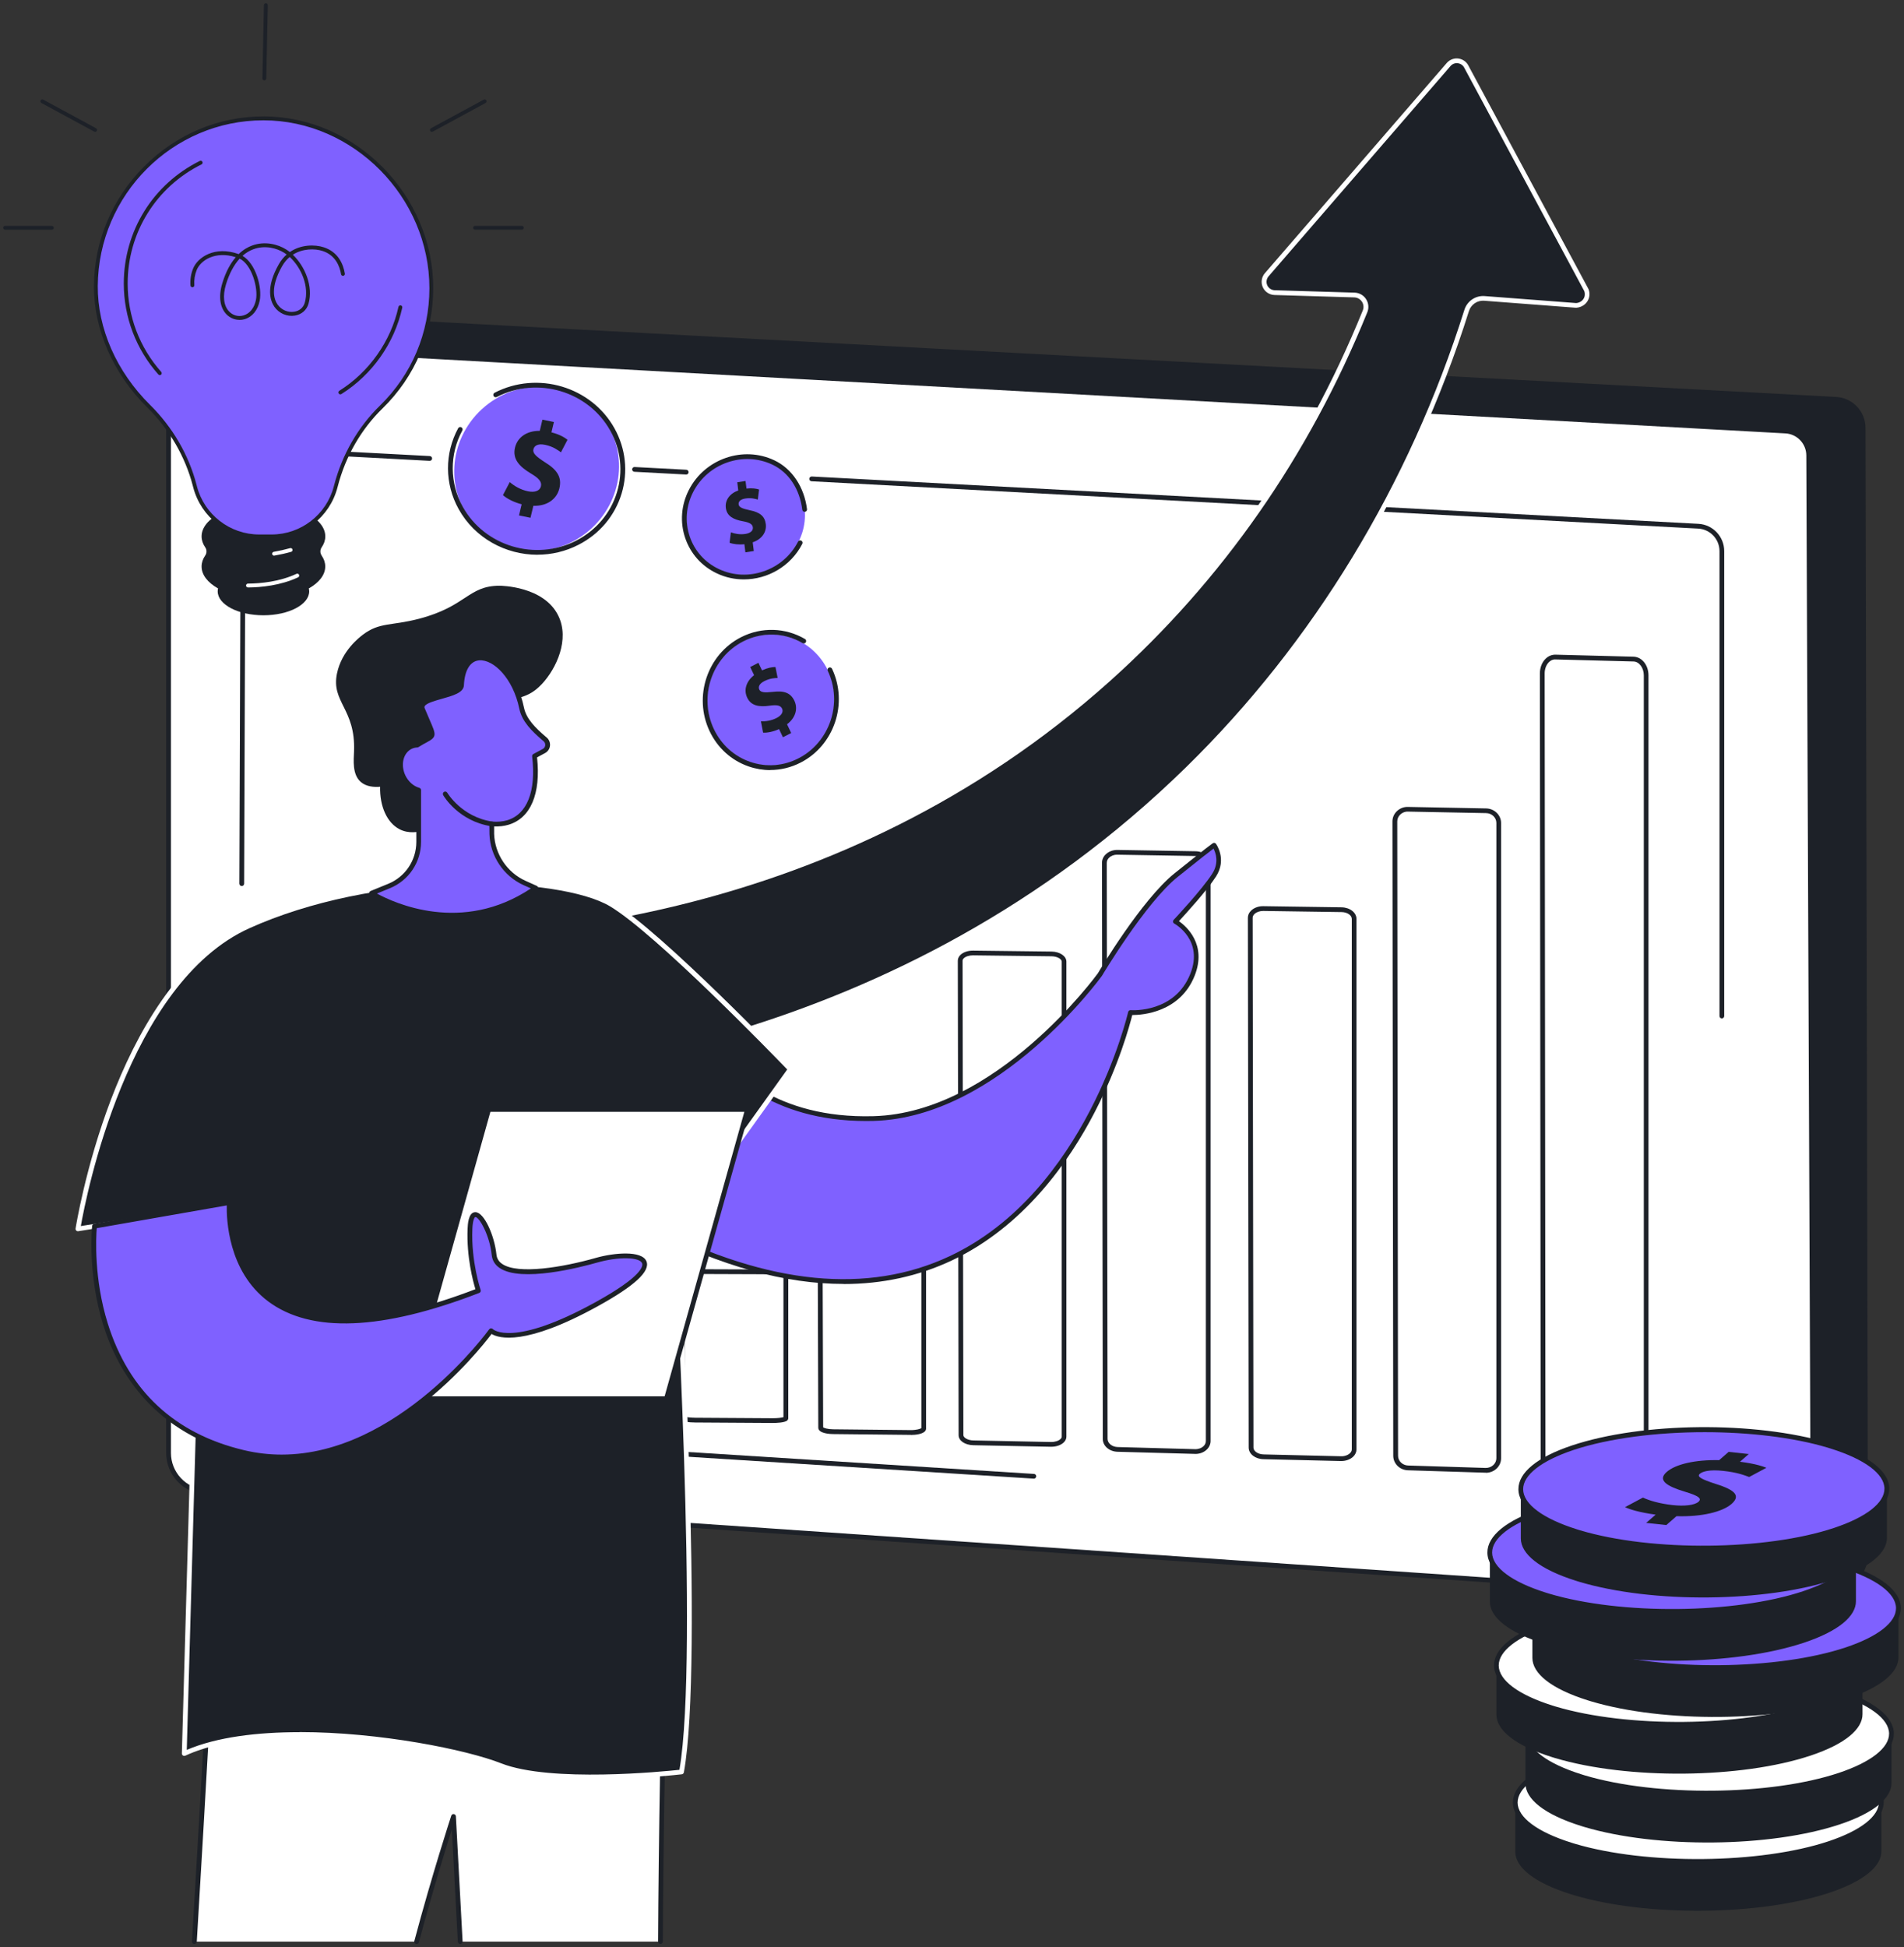
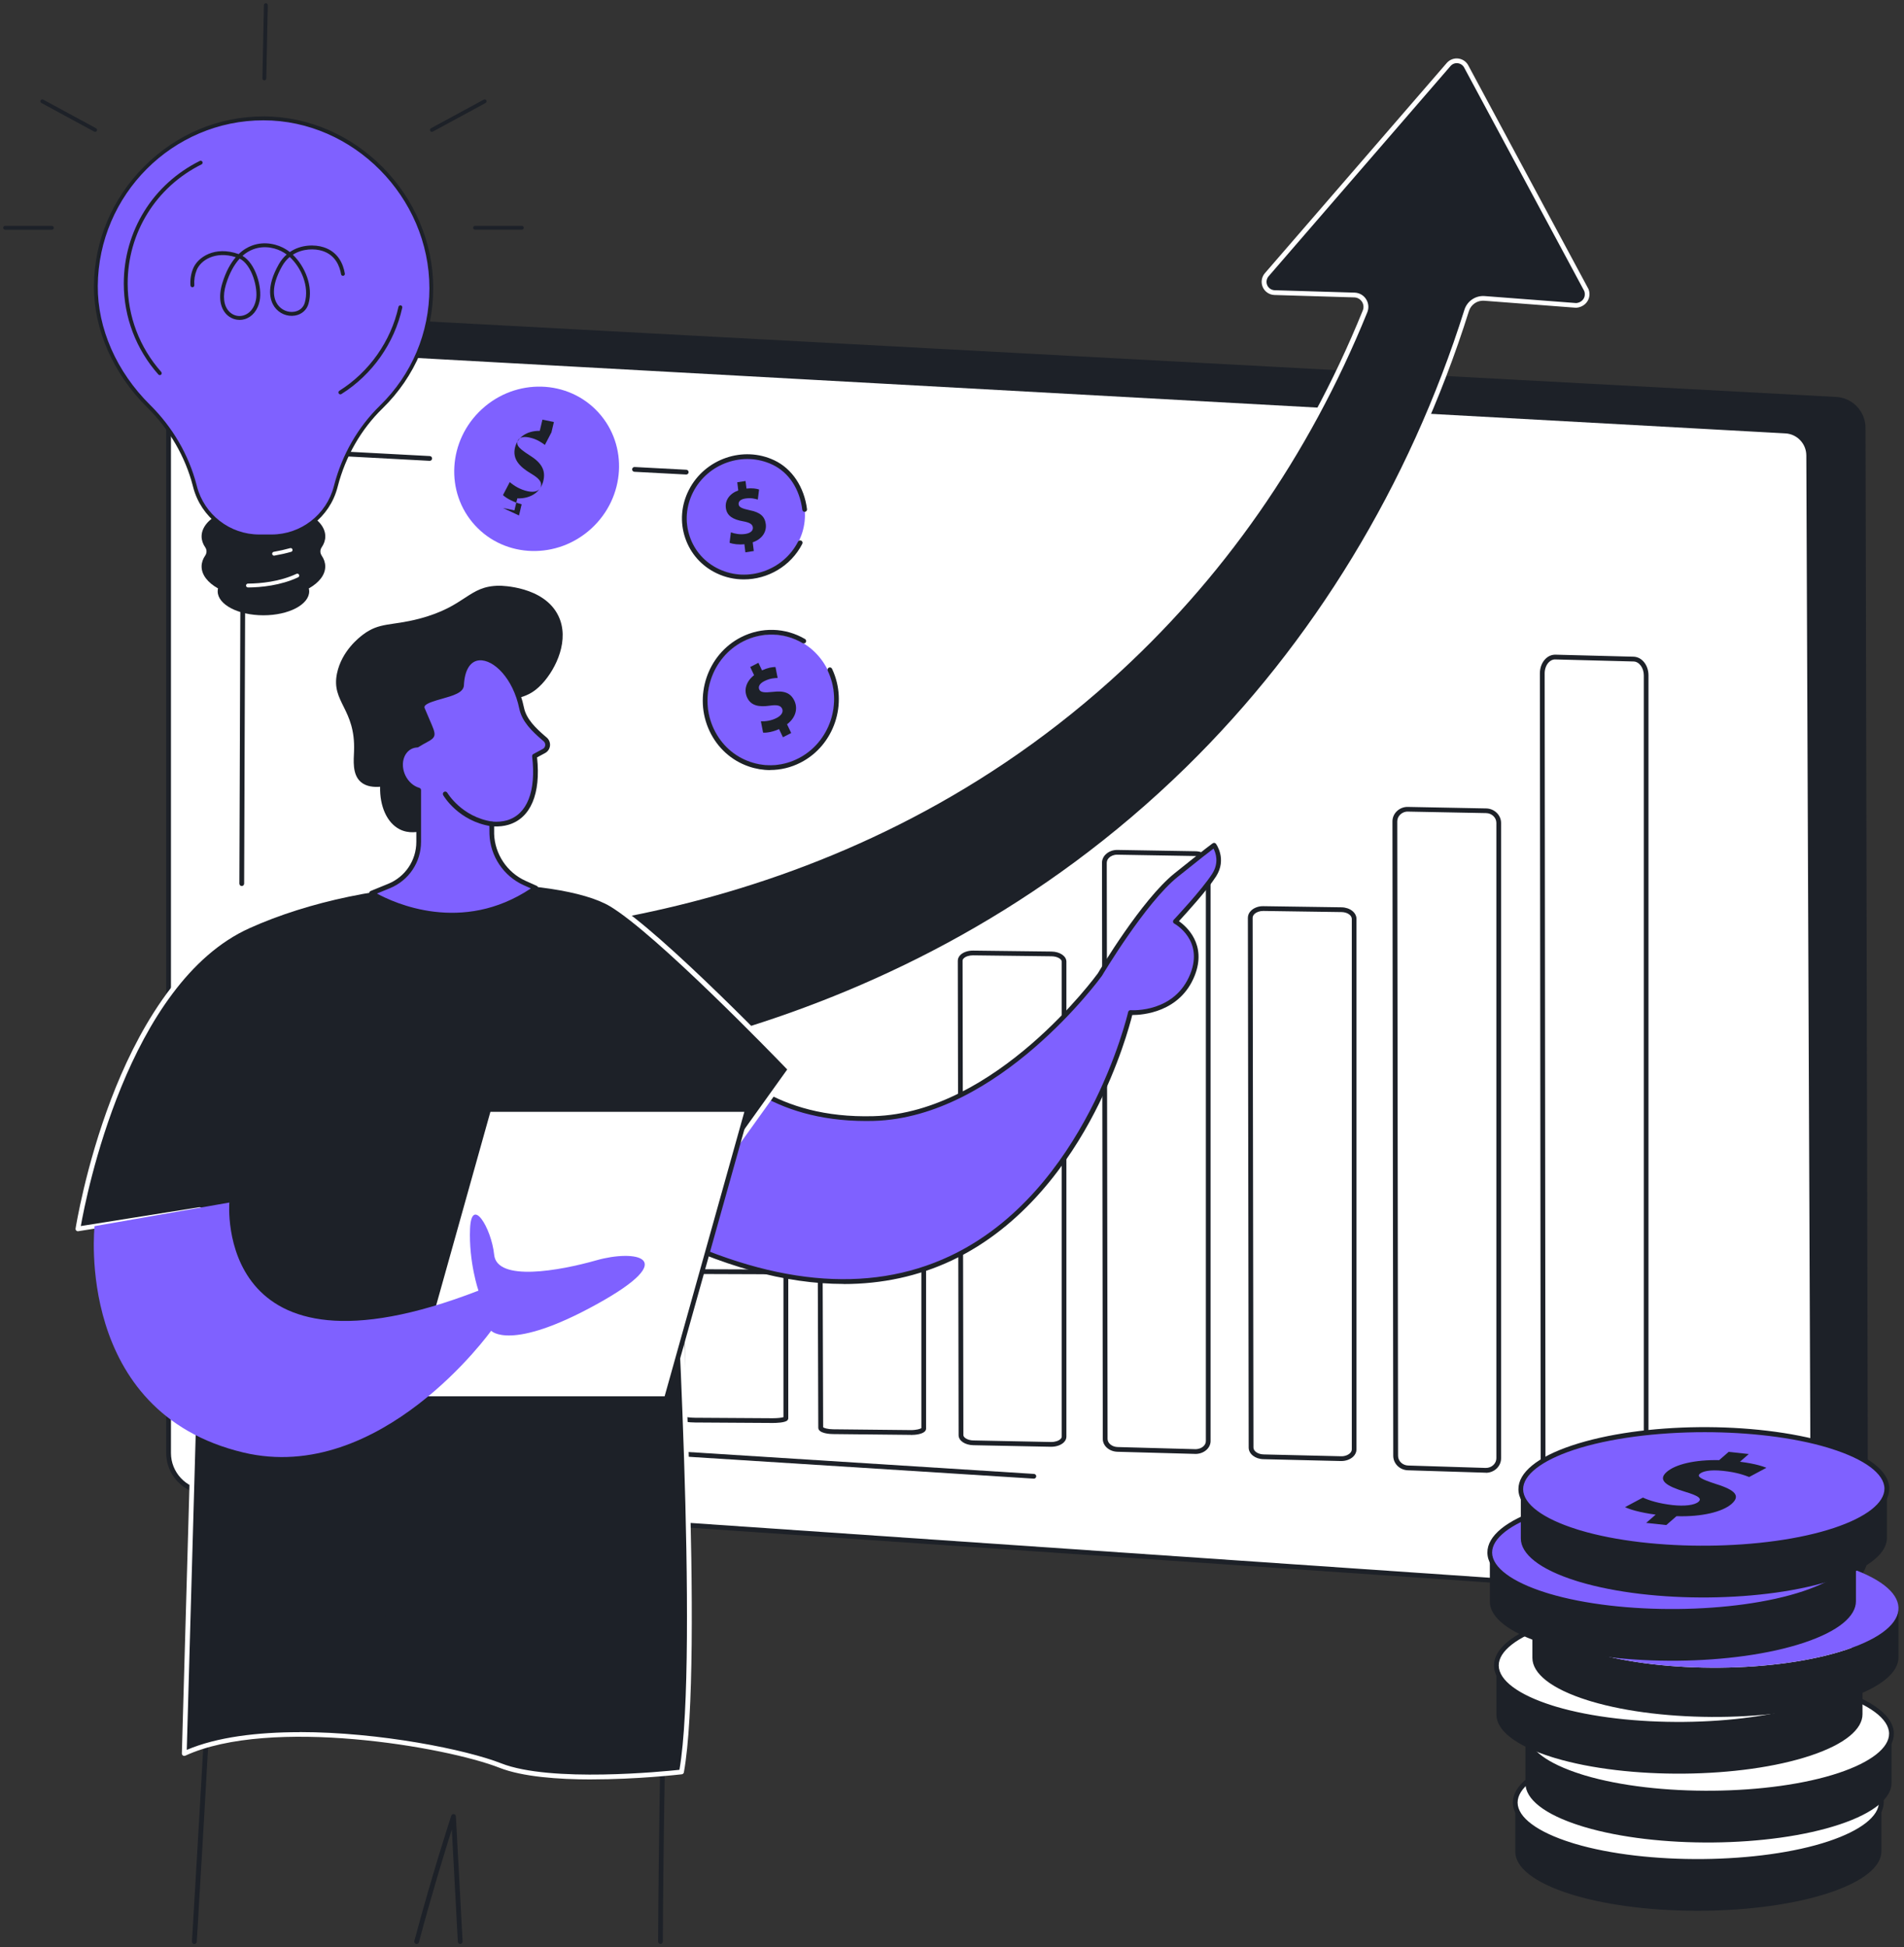
<svg xmlns="http://www.w3.org/2000/svg" id="Layer_1" viewBox="0 0 403.28 412.37">
  <rect x="0" y="0" width="403.28" height="412.37" fill="#333333" stroke="none" />
  <defs>
    <style>.cls-1{fill:#fff;}.cls-2{fill:#1d2128;}.cls-3{fill:#7f61ff;}</style>
  </defs>
  <g id="Building_investment">
    <path class="cls-2" d="m388.33,336.3l-347.09-23.61-1.07-236.8c-.03-5.71,4.74-10.27,10.42-9.97l338.33,18.14c3.48.19,6.21,3.07,6.21,6.57l.52,238.77c0,3.99-3.36,7.16-7.32,6.89Z" />
    <path class="cls-1" d="m384.05,330.41c.02,4.81-4.05,8.63-8.85,8.3l-331.77-22.74c-4.35-.3-7.72-3.91-7.72-8.27V81.16c0-4.75,3.99-8.53,8.74-8.27l333.74,18.39c2.75.15,4.9,2.42,4.91,5.17l.95,233.97Z" />
    <path class="cls-2" d="m375.78,339.24c-.21,0-.41,0-.62-.02l-331.77-22.74c-4.59-.31-8.19-4.17-8.19-8.77V81.16c0-2.44.98-4.71,2.75-6.38,1.77-1.68,4.09-2.53,6.53-2.39l333.74,18.39c3.01.17,5.37,2.65,5.38,5.67l.95,233.97c0,2.47-.98,4.76-2.78,6.45-1.65,1.55-3.76,2.38-5.99,2.38ZM43.98,73.38c-1.99,0-3.87.75-5.34,2.13-1.57,1.48-2.43,3.49-2.43,5.65v226.55c0,4.07,3.18,7.48,7.25,7.76l331.77,22.74c2.18.16,4.26-.59,5.85-2.09,1.59-1.5,2.47-3.52,2.46-5.71l-.95-233.97c-.01-2.48-1.96-4.53-4.43-4.66L44.42,73.39c-.15,0-.29-.01-.44-.01Z" />
    <path class="cls-2" d="m345.94,313.88s-.07,0-.11,0l-16.39-.69c-1.74-.07-3.11-1.8-3.11-3.94l-.17-166.65c0-1.22.44-2.35,1.21-3.1.59-.57,1.31-.87,2.08-.86l16.55.43c1.77.05,3.16,1.78,3.16,3.95v166.91c0,1.23-.45,2.36-1.24,3.12-.57.54-1.27.84-1.99.84Zm-16.56-174.24c-.47,0-.92.2-1.3.57-.57.56-.91,1.45-.91,2.38l.17,166.65c0,1.57.97,2.89,2.15,2.94l16.39.69c.64.02,1.08-.29,1.36-.55.58-.56.93-1.45.93-2.39v-166.91c0-1.59-.98-2.91-2.17-2.94l-16.55-.43s-.03,0-.04,0Z" />
    <path class="cls-2" d="m314.72,311.87s-.07,0-.11,0l-16.39-.51c-1.74-.05-3.11-1.4-3.12-3.06l-.17-134.35c0-.8.32-1.56.91-2.14.62-.61,1.48-.96,2.38-.93l16.56.32c1.74.03,3.16,1.41,3.16,3.07v134.55c0,.81-.33,1.57-.92,2.15-.61.59-1.44.92-2.3.92Zm-.07-1.01c.63.02,1.24-.21,1.67-.63.4-.39.62-.89.62-1.43v-134.55c0-1.11-.97-2.04-2.17-2.06l-16.55-.32c-.62-.03-1.23.22-1.66.65-.39.39-.61.89-.61,1.42l.17,134.35c0,1.11.94,2.02,2.14,2.06l16.39.51Z" />
    <path class="cls-2" d="m284.09,309.4s-.07,0-.1,0l-16.39-.39c-1.75-.04-3.12-1.12-3.12-2.46l-.17-112.19c0-.56.23-1.08.67-1.51.62-.61,1.6-.98,2.62-.95l16.55.24c1.77.03,3.16,1.11,3.16,2.46v112.34c0,.56-.24,1.09-.68,1.52-.61.59-1.55.94-2.54.94Zm-16.55-116.49c-.74,0-1.43.25-1.85.66-.17.17-.37.44-.37.79l.17,112.19c0,.77.96,1.42,2.14,1.45l16.39.39c.75.03,1.48-.23,1.92-.65.17-.17.38-.44.38-.8v-112.34c0-.78-.97-1.44-2.17-1.45l-16.55-.24s-.03,0-.05,0Z" />
    <path class="cls-2" d="m253.2,307.89s-.07,0-.11,0l-16.39-.45c-1.75-.05-3.12-1.24-3.12-2.72l-.17-122c0-.66.27-1.29.78-1.78.63-.62,1.54-.97,2.51-.95l16.55.28c1.77.03,3.16,1.23,3.16,2.73v122.17c0,.66-.28,1.3-.79,1.79-.61.6-1.5.94-2.43.94Zm-16.56-126.9c-.68,0-1.31.24-1.74.66-.22.21-.48.57-.48,1.07l.17,122c0,.92.96,1.69,2.14,1.72l16.39.45c.71.02,1.36-.22,1.81-.65.22-.21.48-.58.48-1.07v-122.17c0-.93-.97-1.7-2.17-1.72l-16.55-.28s-.03,0-.05,0Z" />
    <path class="cls-2" d="m222.65,306.38s-.07,0-.1,0l-16.39-.33c-1.78-.04-3.12-.95-3.12-2.13l-.17-100.47c0-.44.19-.86.54-1.21.6-.6,1.63-.95,2.74-.93l16.56.2c1.77.02,3.16.96,3.16,2.14v100.59c0,.44-.19.86-.55,1.21-.59.58-1.59.93-2.67.93Zm-16.56-104.07c-.82,0-1.57.24-1.97.64-.16.16-.24.33-.24.49l.17,100.47c0,.51.88,1.11,2.14,1.13l16.39.33c.83.02,1.64-.23,2.05-.64.17-.16.25-.33.25-.5v-100.59c0-.52-.89-1.12-2.17-1.13l-16.55-.2s-.03,0-.05,0Z" />
    <path class="cls-2" d="m192.93,303.86s-.06,0-.09,0l-16.39-.17c-.52,0-3.12-.09-3.13-1.34l-.17-51.85c0-.15.05-.39.27-.61.56-.56,1.92-.73,3.01-.74l16.55.11c1.46,0,3.17.37,3.17,1.35v51.92c0,.16-.05.39-.27.61-.55.54-1.87.74-2.95.74Zm-.08-1.01c1.28.01,2.1-.26,2.3-.42v-51.75c-.19-.15-.96-.41-2.16-.42l-16.55-.11h-.05c-1.23,0-2.02.26-2.21.42l.17,51.69c.19.15.95.41,2.13.42l16.39.17Z" />
    <path class="cls-2" d="m163.72,301.34h-.08l-16.39-.1c-3.12-.02-3.13-.73-3.13-.99l-.17-30.46c0-.16.07-.32.19-.45.52-.52,2.5-.55,3.09-.56l16.56.06c3.17.01,3.17.73,3.17,1v30.5c0,.16-.07.32-.19.45-.51.5-2.36.55-3.04.55Zm-18.6-1.33c.29.09,1,.22,2.13.23l16.39.1c1.18,0,1.98-.12,2.3-.23v-30.03c-.29-.09-1.01-.22-2.16-.23l-16.56-.06c-1.14,0-1.95.13-2.27.23l.17,29.99Zm-.17-30.23h0s0,0,0,0Z" />
    <path class="cls-1" d="m134.93,298.32l-16.39-.1c-1.46,0-2.63-.23-2.63-.5l-.17-30.46c0-.28,1.25-.5,2.78-.5l16.55.06c1.48,0,2.66.23,2.66.5v30.5c0,.28-1.27.51-2.81.5Z" />
    <path class="cls-2" d="m218.99,313.13s-.02,0-.03,0l-164.88-10.44c-1.33-.09-2.38-1.2-2.4-2.53l-.99-99.63c0-.28.22-.51.5-.51h0c.28,0,.5.22.5.5l.99,99.63c0,.81.65,1.48,1.45,1.54l164.88,10.44c.28.02.49.26.47.53-.02.27-.24.47-.5.47Z" />
-     <path class="cls-2" d="m364.7,215.67c-.28,0-.5-.23-.5-.5v-98.46c0-2.54-1.99-4.64-4.53-4.77l-187.78-10.02c-.28-.02-.49-.25-.48-.53.01-.28.26-.49.53-.48l187.78,10.02c3.07.16,5.48,2.7,5.48,5.78v98.46c0,.28-.23.5-.5.5Z" />
    <path class="cls-2" d="m145.35,100.49s-.02,0-.03,0l-10.95-.58c-.28-.02-.49-.25-.48-.53.01-.28.26-.5.53-.48l10.95.58c.28.02.49.25.48.53-.01.27-.24.48-.5.48Z" />
    <path class="cls-2" d="m51.2,187.63h0c-.28,0-.5-.23-.5-.51l.31-87.15s0-.03,0-.05c.33-3.06,2.99-5.32,6.07-5.16l8.4.46,25.56,1.36c.28.02.49.25.48.53-.01.28-.25.49-.53.48l-33.96-1.82c-2.53-.13-4.73,1.72-5.01,4.24l-.31,87.12c0,.28-.23.5-.5.5Z" />
    <path class="cls-2" d="m398.49,381.61v10.43c.01,3.16-3.65,6.33-11,8.78-14.71,4.9-38.71,5.11-54.08.53-.25-.08-.5-.15-.75-.23-7.79-2.45-11.7-5.7-11.71-8.97v-10.43c0,3.26,3.91,6.52,11.7,8.97.25.08.5.15.75.23,15.37,4.58,39.38,4.38,54.08-.53,7.35-2.45,11.01-5.62,11.01-8.78Z" />
    <path class="cls-1" d="m386.03,372.41c.25.08.5.15.75.23,15.34,4.82,15.65,12.77.7,17.75-14.71,4.9-38.71,5.11-54.08.53-.25-.08-.5-.15-.75-.23-15.33-4.82-15.65-12.77-.7-17.75,14.71-4.9,38.7-5.11,54.08-.53Z" />
    <path class="cls-2" d="m359.57,394.75c-9.4,0-18.81-1.11-26.31-3.35-.25-.08-.51-.15-.76-.23-7.75-2.43-12.03-5.78-12.06-9.42-.03-3.54,4-6.84,11.35-9.29,14.87-4.96,38.76-5.19,54.38-.53.26.08.51.15.76.23,7.75,2.43,12.03,5.78,12.06,9.42.03,3.54-4,6.84-11.35,9.29-7.73,2.58-17.9,3.88-28.07,3.88Zm.33-25.1c-10.13,0-20.27,1.27-27.79,3.77-6.8,2.27-10.69,5.3-10.67,8.33.03,3.12,4.17,6.2,11.35,8.46.25.08.49.15.74.23,15.2,4.53,39.32,4.3,53.78-.52,6.8-2.27,10.69-5.3,10.66-8.33-.03-3.12-4.17-6.2-11.36-8.46-.25-.08-.49-.15-.74-.23-7.29-2.17-16.64-3.25-25.99-3.25Z" />
    <path class="cls-2" d="m400.64,367.15v10.43c.01,3.16-3.65,6.33-11,8.78-14.71,4.9-38.71,5.11-54.08.53-.25-.08-.5-.15-.75-.23-7.79-2.45-11.7-5.7-11.71-8.97v-10.43c0,3.26,3.91,6.52,11.7,8.97.25.08.5.15.75.23,15.37,4.58,39.38,4.38,54.08-.53,7.35-2.45,11.01-5.62,11.01-8.78Z" />
    <path class="cls-1" d="m388.18,357.95c.25.08.5.15.75.23,15.33,4.82,15.65,12.77.7,17.75-14.71,4.9-38.71,5.11-54.08.53-.25-.08-.5-.15-.75-.23-15.33-4.82-15.65-12.77-.7-17.75,14.71-4.9,38.7-5.11,54.08-.53Z" />
    <path class="cls-2" d="m361.71,380.28c-9.4,0-18.81-1.11-26.31-3.35-.25-.08-.51-.15-.76-.23-7.74-2.43-12.03-5.78-12.06-9.42-.03-3.54,4-6.84,11.35-9.29,14.87-4.96,38.76-5.19,54.38-.53.26.08.51.15.76.23,7.75,2.43,12.03,5.78,12.06,9.42.03,3.54-4,6.84-11.35,9.29-7.73,2.58-17.9,3.88-28.07,3.88Zm.33-25.1c-10.13,0-20.27,1.27-27.79,3.77-6.8,2.27-10.69,5.3-10.67,8.33.03,3.12,4.17,6.2,11.35,8.46.25.08.49.15.74.23,15.2,4.53,39.32,4.3,53.78-.52,6.8-2.27,10.69-5.3,10.67-8.33-.03-3.12-4.17-6.2-11.36-8.46-.25-.08-.49-.15-.74-.23-7.29-2.17-16.64-3.25-25.99-3.25Z" />
    <path class="cls-2" d="m394.49,352.57v10.43c.01,3.16-3.65,6.33-11,8.78-14.71,4.9-38.71,5.11-54.08.53-.25-.08-.5-.15-.75-.23-7.79-2.45-11.7-5.7-11.71-8.97v-10.43c0,3.26,3.91,6.52,11.7,8.97.25.08.5.15.75.23,15.37,4.58,39.38,4.38,54.08-.53,7.35-2.45,11.01-5.62,11.01-8.78Z" />
    <path class="cls-1" d="m382.03,343.37c.25.08.5.15.75.23,15.34,4.82,15.65,12.77.7,17.75-14.71,4.9-38.71,5.11-54.08.53-.25-.08-.5-.15-.75-.23-15.33-4.82-15.65-12.77-.7-17.75,14.71-4.9,38.7-5.11,54.08-.53Z" />
    <path class="cls-2" d="m355.57,365.71c-9.4,0-18.81-1.11-26.31-3.35-.26-.08-.51-.15-.76-.23-7.74-2.43-12.03-5.78-12.06-9.42-.03-3.54,4-6.84,11.35-9.29,14.87-4.96,38.76-5.19,54.38-.53.26.08.51.15.76.23,7.75,2.43,12.03,5.78,12.06,9.42.03,3.54-4,6.84-11.35,9.29-7.73,2.58-17.9,3.88-28.07,3.88Zm.33-25.1c-10.13,0-20.27,1.27-27.79,3.77-6.8,2.27-10.69,5.3-10.67,8.33.03,3.12,4.17,6.2,11.35,8.46.25.08.49.15.74.23,15.2,4.53,39.32,4.3,53.78-.52,6.8-2.27,10.69-5.3,10.66-8.33-.03-3.12-4.17-6.2-11.36-8.46-.25-.08-.49-.15-.74-.23-7.29-2.17-16.64-3.25-25.99-3.25Z" />
    <path class="cls-2" d="m402.11,340.56v10.43c.01,3.16-3.65,6.33-11,8.78-14.71,4.9-38.71,5.11-54.08.53-.25-.08-.5-.15-.75-.23-7.79-2.45-11.7-5.7-11.71-8.97v-10.43c0,3.26,3.91,6.52,11.7,8.97.25.08.5.15.75.23,15.37,4.58,39.38,4.38,54.08-.53,7.35-2.45,11.01-5.62,11.01-8.78Z" />
    <path class="cls-3" d="m389.65,331.36c.25.08.5.15.75.23,15.34,4.82,15.65,12.77.7,17.75-14.71,4.9-38.71,5.11-54.08.53-.25-.08-.5-.15-.75-.23-15.33-4.82-15.65-12.77-.7-17.75,14.71-4.9,38.7-5.11,54.08-.53Z" />
-     <path class="cls-2" d="m363.19,353.7c-9.4,0-18.81-1.11-26.31-3.35-.26-.08-.51-.15-.76-.23-7.74-2.43-12.03-5.78-12.06-9.42-.03-3.54,4-6.84,11.35-9.29,14.87-4.96,38.76-5.19,54.38-.53.26.08.51.15.76.23,7.75,2.43,12.03,5.78,12.06,9.42.03,3.54-4,6.84-11.35,9.29-7.73,2.58-17.9,3.88-28.07,3.88Zm.33-25.1c-10.13,0-20.27,1.27-27.79,3.77-6.8,2.27-10.69,5.3-10.67,8.33.03,3.12,4.17,6.2,11.35,8.46.25.08.49.15.74.23,15.2,4.53,39.32,4.3,53.78-.52,6.8-2.27,10.69-5.3,10.66-8.33-.03-3.12-4.17-6.2-11.36-8.46-.25-.08-.49-.15-.74-.23-7.29-2.17-16.64-3.25-25.99-3.25Z" />
    <path class="cls-2" d="m393.1,328.66v10.43c.01,3.16-3.65,6.33-11,8.78-14.71,4.9-38.71,5.11-54.08.53-.25-.08-.5-.15-.75-.23-7.79-2.45-11.7-5.7-11.71-8.97v-10.43c0,3.26,3.91,6.52,11.7,8.97.25.08.5.15.75.23,15.37,4.58,39.38,4.38,54.08-.53,7.35-2.45,11.01-5.62,11.01-8.78Z" />
    <path class="cls-3" d="m380.64,319.46c.25.08.5.15.75.23,15.34,4.82,15.65,12.77.7,17.75-14.71,4.9-38.71,5.11-54.08.53-.25-.08-.5-.15-.75-.23-15.33-4.82-15.65-12.77-.7-17.75,14.71-4.9,38.7-5.11,54.08-.53Z" />
    <path class="cls-2" d="m354.17,341.8c-9.4,0-18.81-1.11-26.31-3.35-.25-.08-.51-.15-.76-.23-7.75-2.43-12.03-5.78-12.06-9.42-.03-3.54,4-6.84,11.35-9.29,14.87-4.96,38.76-5.19,54.38-.53.26.08.51.15.76.23,7.75,2.43,12.03,5.78,12.06,9.42.03,3.54-4,6.84-11.35,9.29-7.73,2.58-17.9,3.88-28.07,3.88Zm.33-25.1c-10.13,0-20.27,1.27-27.79,3.77-6.8,2.27-10.69,5.3-10.67,8.33.03,3.12,4.17,6.2,11.35,8.46.25.08.49.15.74.23,15.2,4.53,39.32,4.3,53.78-.52,6.8-2.27,10.69-5.3,10.66-8.33-.03-3.12-4.17-6.2-11.36-8.46-.25-.08-.49-.15-.74-.23-7.29-2.17-16.64-3.25-25.99-3.25Z" />
    <path class="cls-2" d="m399.66,315.26v10.43c.01,3.16-3.65,6.33-11,8.78-14.71,4.9-38.71,5.11-54.08.53-.25-.08-.5-.15-.75-.23-7.79-2.45-11.7-5.7-11.71-8.97v-10.43c0,3.26,3.91,6.52,11.7,8.97.25.08.5.15.75.23,15.37,4.58,39.38,4.38,54.08-.53,7.35-2.45,11.01-5.62,11.01-8.78Z" />
    <path class="cls-3" d="m387.2,306.06c.25.08.5.15.75.23,15.33,4.82,15.65,12.77.7,17.75-14.71,4.9-38.71,5.11-54.08.53-.25-.08-.5-.15-.75-.23-15.33-4.82-15.65-12.77-.7-17.75,14.71-4.9,38.7-5.11,54.08-.53Z" />
    <path class="cls-2" d="m360.74,328.39c-9.4,0-18.81-1.11-26.31-3.35-.26-.08-.51-.15-.76-.23-7.74-2.43-12.03-5.78-12.06-9.42-.03-3.54,4-6.84,11.35-9.29,14.87-4.96,38.76-5.19,54.38-.53.26.08.51.15.76.23,7.75,2.43,12.03,5.78,12.06,9.42.03,3.54-4,6.84-11.35,9.29-7.73,2.58-17.9,3.88-28.07,3.88Zm.33-25.1c-10.13,0-20.27,1.27-27.79,3.77-6.8,2.27-10.69,5.3-10.67,8.33.03,3.12,4.17,6.2,11.35,8.46.25.08.49.15.74.23,15.2,4.53,39.32,4.3,53.78-.52,6.8-2.27,10.69-5.3,10.66-8.33-.03-3.12-4.17-6.2-11.36-8.46-.25-.08-.49-.15-.74-.23-7.29-2.17-16.64-3.25-25.99-3.25Z" />
    <path class="cls-2" d="m370.4,307.92l-1.86,1.63c1.68.22,2.95.47,3.93.73.68.18,1.23.37,1.67.55l-3.65,1.95c-.47-.17-1.1-.42-2.05-.68-.87-.23-1.99-.46-3.49-.62-2.83-.3-4.33.11-4.92.63-.7.61.38,1.16,3.4,2.15,4.29,1.33,5.21,2.57,3.31,4.24-1.88,1.64-6.23,2.75-11.65,2.58l-2.16,1.88-4.26-.46,2.01-1.75c-1.61-.21-3.08-.5-4.28-.82-.93-.25-1.69-.51-2.2-.77l3.78-2.02c.67.31,1.54.63,2.59.91,1.05.28,2.29.52,3.7.68,2.48.27,4.64.04,5.48-.7.8-.7-.08-1.29-2.77-2.1-3.89-1.17-6.01-2.43-3.96-4.22,1.86-1.63,6.01-2.61,11.11-2.5l2.01-1.75,4.26.46Z" />
    <path class="cls-2" d="m336.02,61.45l-25.39-47.23c-.68-1.47-2.63-1.79-3.74-.61l-38.53,44.51c-.61.65-.79,1.6-.46,2.43.34.83,1.13,1.39,2.02,1.42,5.65.17,11.3.34,16.95.51.82.02,1.58.45,2.03,1.14.45.69.53,1.55.22,2.31-8.15,20.07-23.99,50.66-54.31,77.86-61.96,55.6-137.38,54.86-156.09,54.14,1.56,10.64,3.13,21.28,4.69,31.92,19.88-.11,102.52-2.8,168.14-67.01,35.83-35.07,51.85-74.06,59.09-97.08.51-1.63,2.08-2.69,3.78-2.56,6.47.49,12.94.99,19.41,1.48.94-.06,1.76-.6,2.13-1.41.38-.85.11-1.65.04-1.83Z" />
    <path class="cls-1" d="m83.42,230.36c-.25,0-.46-.18-.5-.43l-4.69-31.92c-.02-.15.02-.3.12-.41.1-.11.24-.18.39-.17,27.54,1.06,97.86-2.08,155.73-54.01,23.63-21.21,41.86-47.34,54.18-77.68.25-.61.18-1.3-.18-1.85-.36-.55-.96-.89-1.62-.91l-16.95-.51c-1.09-.05-2.06-.73-2.47-1.74-.41-1.01-.19-2.17.56-2.97l38.51-44.5c.65-.69,1.58-1,2.49-.85.91.15,1.69.74,2.08,1.58l25.37,47.2s.02.04.03.06c.13.35.38,1.25-.06,2.21-.44.98-1.42,1.63-2.55,1.71-.02,0-.05,0-.07,0l-19.41-1.48c-1.49-.12-2.82.8-3.26,2.21-11.7,37.18-32.18,70.82-59.22,97.29-61.44,60.13-138.29,67-168.48,67.16h0Zm-4.1-31.9l4.54,30.89c30.37-.22,106.47-7.28,167.35-66.87,26.92-26.35,47.31-59.84,58.96-96.87.59-1.86,2.36-3.06,4.3-2.91l19.38,1.48c.75-.06,1.39-.49,1.67-1.12.27-.59.13-1.17.04-1.42l-25.37-47.2c-.27-.57-.75-.94-1.34-1.04-.59-.1-1.17.1-1.58.54l-38.51,44.5c-.49.52-.63,1.27-.37,1.91.26.65.88,1.08,1.58,1.11l16.94.51c.99.03,1.9.54,2.43,1.37.54.83.64,1.87.27,2.78-12.37,30.48-30.69,56.74-54.44,78.05-57.73,51.8-127.76,55.28-155.84,54.29Z" />
-     <path class="cls-1" d="m140.72,354.2s-.22,8.72-.43,21.44c-.17,10.11-.35,22.75-.41,35.54h-42.39c-.85-15.88-1.42-26.5-1.42-26.5,0,0-4.08,12.42-7.82,26.5h-47.09c.98-16.29,1.86-31.63,2.42-41.53.39-6.96.63-11.23.63-11.23l96.52-4.23Z" />
    <path class="cls-2" d="m88.25,411.68s-.09,0-.13-.02c-.27-.07-.43-.35-.36-.62,3.7-13.93,7.78-26.41,7.82-26.53.08-.23.3-.38.54-.34.24.03.42.23.44.47l1.42,26.5c.01.28-.2.51-.48.53-.28.02-.51-.2-.53-.48l-1.27-23.77c-1.39,4.38-4.28,13.74-6.97,23.88-.06.23-.26.37-.49.37Z" />
    <path class="cls-2" d="m41.16,411.68s-.02,0-.03,0c-.28-.02-.49-.26-.47-.53,1.07-17.79,1.97-33.65,2.42-41.53.39-6.96.63-11.22.63-11.22.01-.26.22-.46.48-.48l96.52-4.23c.14,0,.28.05.37.14.1.1.15.23.15.37,0,.09-.22,8.86-.43,21.43-.22,12.96-.36,24.91-.41,35.54,0,.28-.23.5-.5.5h0c-.28,0-.5-.23-.5-.51.05-10.63.19-22.59.41-35.55.18-10.81.37-18.81.42-20.9l-95.52,4.19c-.07,1.27-.29,5.14-.6,10.77-.44,7.87-1.35,23.74-2.42,41.53-.02.27-.24.47-.5.47Z" />
    <path class="cls-3" d="m148.25,220.33c1.73-.14,10.22,17.26,36.81,16.53,26.58-.73,47.91-30.47,47.91-30.47,0,0,9.18-15.48,16.15-21.08,6.97-5.6,8.06-6.33,8.06-6.33,0,0,2.18,2.91,0,6.33-2.18,3.42-8.21,9.83-8.21,9.83,0,0,6.64,3.65,3.65,11.24-3.45,8.74-13.16,8.04-13.16,8.04,0,0-19.71,87.25-101.16,45.79l9.96-39.88Z" />
    <path class="cls-2" d="m178.67,271.9c-12.34,0-25.92-3.75-40.62-11.23-.21-.11-.32-.34-.26-.57l9.96-39.88c.05-.21.23-.36.45-.38.6-.05,1.19.6,2.46,2.02,4.05,4.51,13.52,15.09,34.37,14.51,26.03-.71,47.3-29.97,47.51-30.26.35-.6,9.28-15.59,16.24-21.17,6.9-5.55,8.05-6.33,8.09-6.36.22-.15.52-.1.68.11.02.03,2.37,3.23.02,6.91-1.88,2.94-6.46,7.95-7.86,9.47,1.58,1.12,5.94,4.93,3.34,11.52-3.1,7.85-11.15,8.36-13.19,8.36-.01,0-.03,0-.04,0-.48,1.94-2.81,10.64-7.95,20.56-5.36,10.37-14.98,24.23-30.32,31.44-7.05,3.31-14.7,4.97-22.89,4.97Zm-39.8-11.95c24.03,12.15,44.97,14.19,62.27,6.07,28.9-13.57,37.73-51.33,37.81-51.71.05-.24.28-.41.53-.39.38.03,9.39.56,12.65-7.72,2.8-7.1-3.17-10.48-3.42-10.62-.14-.08-.23-.21-.25-.36-.02-.15.02-.31.13-.42.06-.06,6.02-6.41,8.16-9.76,1.51-2.36.74-4.46.28-5.33-.76.57-2.75,2.1-7.6,6-6.81,5.47-15.94,20.79-16.03,20.94-.24.34-21.8,29.99-48.33,30.72-.56.02-1.11.02-1.65.02-20.17,0-29.47-10.37-33.5-14.87-.49-.55-.99-1.11-1.34-1.43l-9.71,38.86Z" />
    <path class="cls-2" d="m16.51,260.22s7.98-51.49,36.16-64.15c28.18-12.67,66.31-10.91,76.82-4.58,10.51,6.33,37.92,34.93,37.92,34.93l-24.21,33.81s5.53,91,1.16,115.02c0,0-26.94,3.14-38.36-1.36-11.42-4.5-48.99-10.8-66.95-2.55l3.26-115.21-25.79,4.1Z" />
    <path class="cls-1" d="m125.32,376.83c-7.13,0-14.66-.56-19.53-2.47-11.27-4.44-48.55-10.83-66.55-2.56-.16.07-.34.06-.49-.04-.15-.1-.23-.26-.23-.43l3.25-114.6-25.19,4c-.16.03-.32-.03-.43-.14-.11-.11-.17-.27-.14-.43.02-.13,2.07-13.09,7.54-27.43,5.07-13.28,14.2-30.49,28.91-37.11,12.67-5.69,28.73-9.05,45.23-9.46,13.95-.34,26.54,1.58,32.06,4.9,10.45,6.29,36.9,33.84,38.02,35.01.17.17.19.44.05.64l-24.11,33.66c.27,4.55,5.38,91.66,1.14,114.96-.04.22-.22.38-.44.41-.63.07-9.49,1.08-19.08,1.08Zm-61.88-10.03c16.99,0,35.36,3.72,42.72,6.62,10.46,4.12,34.47,1.72,37.75,1.37,4.19-24.24-1.18-113.63-1.23-114.53,0-.12.03-.23.09-.32l23.97-33.46c-2.97-3.08-27.76-28.67-37.52-34.54-5.37-3.23-17.74-5.1-31.51-4.76-16.37.4-32.29,3.73-44.84,9.37-25.86,11.62-34.67,56.95-35.75,63.09l25.1-3.99c.15-.02.3.02.41.12.11.1.18.24.17.39l-3.24,114.41c6.38-2.72,14.95-3.75,23.89-3.75Z" />
    <path class="cls-2" d="m63.79,348.09c-.24,0-.45-.17-.5-.42-.05-.27.13-.54.41-.58,22.48-3.97,36.41-14.02,44.14-21.74,8.36-8.36,11.45-15.84,11.48-15.91.1-.26.4-.38.66-.28.26.1.38.4.28.66-.03.08-3.2,7.75-11.7,16.25-7.83,7.83-21.94,18-44.68,22.02-.03,0-.06,0-.09,0Z" />
    <polygon class="cls-1" points="141.15 296.21 86.31 296.21 103.48 234.95 158.32 234.95 141.15 296.21" />
    <path class="cls-2" d="m141.15,296.71h-54.84c-.16,0-.31-.07-.4-.2-.1-.13-.13-.29-.08-.44l17.18-61.26c.06-.22.26-.37.48-.37h54.84c.16,0,.31.07.4.2.1.13.13.29.08.44l-17.18,61.26c-.06.22-.26.37-.48.37Zm-54.17-1.01h53.79l16.89-60.25h-53.79l-16.89,60.25Z" />
    <path class="cls-3" d="m20.03,259.66l28.55-5s-3.39,40.38,52.76,18.66c0,0-2.07-6.04-1.78-13.1.29-7.06,4.52-.23,5.11,5.51.59,5.74,13.77,3.41,21.7,1.15,7.92-2.26,18.32-.78,0,9.33-18.32,10.11-22.34,5.6-22.34,5.6,0,0-23.4,32.74-52.51,25.78-35.81-8.55-31.49-47.92-31.49-47.92Z" />
-     <path class="cls-2" d="m59.65,309.04c-2.68,0-5.44-.3-8.25-.97-18.73-4.47-26.4-17.43-29.54-27.51-3.39-10.89-2.35-20.86-2.34-20.96.02-.22.19-.4.41-.44l28.55-5c.15-.03.31.02.43.12.12.11.18.26.16.41-.01.13-.97,13.11,8.34,20.08,8.7,6.51,23.26,5.91,43.29-1.76-.48-1.56-1.91-6.79-1.66-12.82.04-.85.14-3.45,1.61-3.49.01,0,.02,0,.03,0,1.88,0,4.06,4.99,4.47,8.97.09.85.49,1.5,1.23,2,3.35,2.27,12.78.72,19.83-1.29,3.87-1.1,9.75-1.61,10.71.72.87,2.1-2.51,5.22-10.33,9.53-15.38,8.48-20.94,6.78-22.47,5.86-1.33,1.76-6.9,8.85-15.13,15.19-7.13,5.5-17.5,11.35-29.34,11.35Zm-39.16-48.96c-.15,1.9-.63,10.7,2.34,20.21,4.46,14.28,14.15,23.3,28.8,26.8,2.72.65,5.41.95,8.02.95,24.69,0,43.75-26.24,43.96-26.53.09-.12.23-.2.38-.21.16,0,.3.05.4.17.03.03,4.17,3.98,21.72-5.7,10.05-5.54,10.11-7.73,9.89-8.26-.55-1.34-5.08-1.4-9.51-.14-3.69,1.05-16.09,4.25-20.67,1.15-.99-.67-1.55-1.59-1.67-2.73-.43-4.19-2.63-8.06-3.46-8.06h0c-.14,0-.55.48-.64,2.52-.29,6.88,1.73,12.86,1.75,12.92.09.26-.04.54-.29.63-20.61,7.97-35.65,8.57-44.71,1.79-8.54-6.39-8.83-17.53-8.77-20.32l-27.55,4.82Z" />
    <path class="cls-2" d="m95.42,172.6c-2.4,2.19-7.08,4.88-10.75,3.03-2.73-1.38-4.26-4.94-4.16-9.02-1.26.1-2.92.01-4.11-1.03-1.82-1.61-1.48-4.57-1.41-6.52.33-8.98-4.89-10.36-3.61-16.46,1-4.79,4.77-7.65,5.47-8.18,3.55-2.7,5.96-1.83,11.93-3.39,10.05-2.63,10.37-6.97,17-6.99.38,0,9.4.1,12.46,6.32,2.49,5.06-.42,11.22-3.42,14.45-3.89,4.19-6.68,2.12-10.59,5.63-6.85,6.17-1.68,15.63-8.8,22.15Z" />
    <path class="cls-3" d="m115.48,156.57l-.4-.34c-1.99-1.71-4.06-3.7-4.59-6.28-2.24-10.94-12.26-14.91-12.72-4.86-.12,2.53-9.37,2.4-8.27,5.06,2.86,6.93,2.93,5.07-1.11,7.62-.46.02-.91.12-1.34.32-2.07.97-2.81,3.78-1.64,6.28.71,1.52,1.96,2.57,3.29,2.95v10.96c0,4.11-2.48,7.81-6.29,9.36l-3.7,1.51s17.25,11.26,34.76-1.1l-2.34-1.05c-4.11-1.85-6.82-5.88-6.96-10.39l-.02-2.14c1.18.1,2.32.02,3.37-.28,4.9-1.42,6.52-7.07,5.69-14.08l1.99-1.07c.93-.5,1.07-1.78.27-2.47Z" />
    <path class="cls-2" d="m95.76,194.31c-9.89,0-17.21-4.66-17.33-4.74-.16-.1-.24-.28-.23-.47.02-.19.14-.35.31-.42l3.7-1.51c3.63-1.48,5.97-4.97,5.97-8.89v-10.59c-1.37-.51-2.56-1.64-3.24-3.1-.61-1.32-.77-2.76-.43-4.06.35-1.33,1.17-2.36,2.31-2.89.43-.2.9-.32,1.4-.36.68-.43,1.24-.73,1.7-.97.83-.44,1.1-.6,1.12-.83.04-.38-.33-1.23-.94-2.63-.29-.68-.65-1.5-1.07-2.51-.17-.42-.17-.85.01-1.23.51-1.05,2.34-1.57,4.28-2.11,1.74-.49,3.9-1.09,3.94-1.94.25-5.36,3-6.15,4.18-6.24,3.46-.27,8.07,3.87,9.54,11.03.5,2.45,2.55,4.38,4.42,6l.4.34c.5.43.76,1.08.69,1.74-.07.66-.46,1.24-1.05,1.55l-1.69.91c.84,7.71-1.37,12.91-6.09,14.28-.92.27-1.93.38-3,.34v1.6c.15,4.27,2.76,8.18,6.67,9.93l2.34,1.05c.17.07.28.23.3.41.02.18-.06.36-.21.46-6.26,4.42-12.52,5.85-18,5.85Zm-15.91-5.08c3.61,1.98,18.01,8.65,32.6-1.09l-1.52-.68c-4.26-1.91-7.11-6.16-7.26-10.83l-.02-2.15c0-.14.06-.28.16-.37.1-.1.24-.15.39-.13,1.16.1,2.23.01,3.18-.26,4.26-1.24,6.21-6.17,5.33-13.54-.02-.21.08-.41.26-.5l1.99-1.07c.3-.16.49-.44.52-.77.04-.33-.09-.65-.34-.87l-.4-.34c-2-1.73-4.19-3.8-4.75-6.56-1.32-6.41-5.44-10.46-8.48-10.23-1.92.15-3.1,2.08-3.25,5.28-.07,1.58-2.31,2.2-4.68,2.87-1.48.42-3.33.93-3.64,1.58-.04.08-.07.2.01.4.41,1,.77,1.82,1.06,2.49,1.38,3.17,1.56,3.58-.63,4.75-.46.25-1.04.55-1.74,1-.07.05-.16.07-.25.08-.41.02-.8.11-1.15.27-.86.4-1.49,1.2-1.76,2.23-.28,1.07-.15,2.27.36,3.38.62,1.32,1.73,2.32,2.97,2.67.22.06.37.26.37.48v10.95c0,4.33-2.59,8.19-6.6,9.83l-2.75,1.13Z" />
    <path class="cls-2" d="m104.16,174.98s-.05,0-.08,0c-6.96-1.07-10.08-6.37-10.21-6.59-.14-.24-.06-.55.18-.69.24-.14.55-.06.69.18.03.05,3.02,5.11,9.49,6.1.27.04.46.3.42.57-.04.25-.25.43-.5.43Z" />
    <ellipse class="cls-3" cx="113.66" cy="99.28" rx="17.71" ry="17.15" transform="translate(-37.21 102.82) rotate(-42.48)" />
-     <path class="cls-2" d="m113.83,117.48c-6.73,0-13.28-3.52-16.69-9.68-2.97-5.36-3-11.75-.1-17.11.13-.24.44-.33.68-.2s.34.44.2.68c-2.74,5.05-2.7,11.09.09,16.14,4.65,8.39,15.44,11.61,24.06,7.16,4.2-2.17,7.26-5.8,8.61-10.23,1.32-4.36.83-8.98-1.4-13.01-4.65-8.39-15.44-11.6-24.06-7.16-.25.13-.55.03-.68-.22-.13-.25-.03-.55.22-.68,9.1-4.69,20.5-1.29,25.41,7.57,2.36,4.27,2.89,9.16,1.49,13.79-1.43,4.69-4.66,8.54-9.11,10.83-2.78,1.43-5.77,2.11-8.72,2.11Z" />
-     <path class="cls-2" d="m109.93,109.16l.56-2.37c-1.64-.42-3.15-1.2-3.96-1.94l1.44-2.76c.9.79,2.24,1.61,3.85,1.95,1.41.29,2.51-.06,2.75-1.05.23-.95-.43-1.71-2.11-2.71-2.44-1.45-3.95-3.07-3.38-5.48.52-2.19,2.47-3.59,5.25-3.56l.56-2.37,2.43.5-.52,2.19c1.64.42,2.68,1,3.4,1.57l-1.39,2.66c-.58-.41-1.58-1.22-3.37-1.59-1.61-.33-2.3.26-2.46.95-.2.82.55,1.52,2.47,2.76,2.7,1.66,3.57,3.27,3.03,5.51-.53,2.22-2.54,3.79-5.51,3.69l-.61,2.54-2.43-.5Z" />
+     <path class="cls-2" d="m109.93,109.16l.56-2.37c-1.64-.42-3.15-1.2-3.96-1.94l1.44-2.76c.9.79,2.24,1.61,3.85,1.95,1.41.29,2.51-.06,2.75-1.05.23-.95-.43-1.71-2.11-2.71-2.44-1.45-3.95-3.07-3.38-5.48.52-2.19,2.47-3.59,5.25-3.56l.56-2.37,2.43.5-.52,2.19l-1.39,2.66c-.58-.41-1.58-1.22-3.37-1.59-1.61-.33-2.3.26-2.46.95-.2.82.55,1.52,2.47,2.76,2.7,1.66,3.57,3.27,3.03,5.51-.53,2.22-2.54,3.79-5.51,3.69l-.61,2.54-2.43-.5Z" />
    <ellipse class="cls-3" cx="157.92" cy="109.45" rx="12.66" ry="12.26" transform="translate(-33.18 89.5) rotate(-28.77)" />
    <path class="cls-2" d="m157.55,122.7c-1.94,0-3.9-.41-5.74-1.29-3.19-1.51-5.56-4.17-6.68-7.48-1.14-3.36-.86-6.98.79-10.2,3.37-6.58,11.5-9.39,18.11-6.24,3.73,1.77,6.31,5.64,6.9,10.34.03.28-.16.53-.44.56-.27.03-.53-.16-.56-.44-.56-4.42-2.86-7.91-6.33-9.55-6.13-2.91-13.65-.31-16.78,5.79-1.52,2.98-1.78,6.32-.73,9.42,1.03,3.05,3.22,5.5,6.16,6.89,6.13,2.91,13.65.31,16.78-5.79.13-.25.43-.35.68-.22.25.13.35.43.22.68-2.43,4.75-7.34,7.53-12.37,7.53Z" />
    <path class="cls-2" d="m157.88,116.98l-.21-1.73c-1.21.13-2.41-.02-3.14-.31l.28-2.21c.8.3,1.91.52,3.07.34,1.02-.16,1.67-.66,1.58-1.39-.08-.69-.71-1.04-2.09-1.29-2-.36-3.41-1.07-3.63-2.83-.2-1.6.76-3.02,2.63-3.7l-.21-1.73,1.75-.27.2,1.6c1.21-.13,2.04,0,2.67.2l-.27,2.13c-.49-.13-1.36-.42-2.65-.22-1.16.18-1.48.74-1.41,1.25.07.6.75.88,2.34,1.23,2.22.44,3.2,1.3,3.41,2.94.2,1.62-.76,3.17-2.77,3.85l.23,1.85-1.75.27Z" />
    <ellipse class="cls-3" cx="163.26" cy="148.23" rx="13.91" ry="13.47" transform="translate(-8.22 286.87) rotate(-81.19)" />
    <path class="cls-2" d="m163.14,163.08c-1.52,0-3.05-.25-4.53-.76-3.67-1.25-6.63-3.92-8.32-7.5-3.46-7.32-.47-16.24,6.67-19.88,4.32-2.2,9.38-2.06,13.54.38.24.14.32.45.18.69-.14.24-.45.32-.69.18-3.86-2.27-8.56-2.4-12.57-.36-6.66,3.4-9.45,11.72-6.22,18.55,1.58,3.33,4.32,5.81,7.74,6.97,3.36,1.15,6.97.88,10.16-.75,6.66-3.4,9.45-11.72,6.22-18.55-.12-.25-.01-.55.24-.67.25-.12.55-.01.67.24,3.46,7.32.47,16.24-6.67,19.88-2.03,1.04-4.22,1.56-6.42,1.56Z" />
    <path class="cls-2" d="m165.83,156.13l-.82-1.73c-1.21.55-2.52.81-3.38.75l-.47-2.4c.94.04,2.17-.11,3.32-.7,1.01-.51,1.51-1.27,1.17-1.99-.33-.69-1.1-.84-2.63-.62-2.2.31-3.93.06-4.76-1.7-.76-1.6-.25-3.41,1.46-4.76l-.82-1.73,1.74-.89.76,1.6c1.21-.55,2.13-.7,2.85-.71l.46,2.32c-.56.03-1.57.03-2.84.68-1.15.59-1.28,1.29-1.04,1.79.28.6,1.08.67,2.86.48,2.47-.31,3.79.25,4.57,1.89.76,1.62.3,3.57-1.56,4.97l.88,1.85-1.74.89Z" />
  </g>
  <path class="cls-2" d="m68.13,117.64c-.36-.52-.36-1.2,0-1.73.5-.72.77-1.51.77-2.32,0-3.79-5.86-6.85-13.1-6.85s-13.1,3.07-13.1,6.85c0,.81.27,1.6.77,2.32.36.52.36,1.2,0,1.73-.5.72-.77,1.51-.77,2.32,0,1.8,1.32,3.43,3.48,4.65-.05.2-.07.41-.07.62,0,2.8,4.34,5.07,9.69,5.07s9.69-2.27,9.69-5.07c0-.21-.03-.42-.08-.62,2.16-1.22,3.48-2.86,3.48-4.65,0-.81-.27-1.6-.77-2.32Z" />
  <path class="cls-3" d="m91.36,61.04c0-19.41-16.16-35.97-35.57-35.97-19.37,0-35.35,16.11-35.48,35.48-.07,9.87,4.69,19.04,11.18,25.46,4.68,4.63,8.09,10.39,9.75,16.76l.08.31c1.61,6.19,7.19,10.5,13.58,10.5h2.62c6.39,0,11.98-4.32,13.58-10.5l.05-.19c1.65-6.33,4.92-12.14,9.6-16.71,6.54-6.38,10.6-15.29,10.6-25.16Z" />
  <path class="cls-2" d="m57.52,114h-2.62c-6.57,0-12.32-4.44-13.98-10.81l-.08-.31c-1.61-6.2-4.94-11.93-9.64-16.58-7.24-7.17-11.36-16.56-11.3-25.76.06-9.49,3.84-18.47,10.64-25.29,6.82-6.83,15.78-10.6,25.25-10.6,19.5,0,35.97,16.66,35.97,36.38,0,9.66-3.81,18.7-10.73,25.45-4.55,4.44-7.84,10.15-9.49,16.52l-.05.19c-1.65,6.36-7.4,10.81-13.98,10.81Zm-1.73-88.52c-19.21,0-34.95,15.74-35.08,35.08-.06,8.98,3.97,18.15,11.06,25.17,4.8,4.75,8.21,10.61,9.86,16.95l.08.31c1.56,6,6.99,10.2,13.19,10.2h2.62c6.2,0,11.63-4.19,13.19-10.2l.05-.19c1.69-6.51,5.05-12.35,9.71-16.9,6.76-6.59,10.48-15.42,10.48-24.86,0-19.28-16.1-35.56-35.16-35.56Z" />
  <path class="cls-2" d="m50.74,67.74c-1.01,0-2-.4-2.74-1.14-1.43-1.43-1.76-3.85-.91-6.63.76-2.51,1.78-4.27,2.85-5.5-4.37-1.4-7.46.68-8.28,2.71-.41,1.02-.58,2.1-.5,3.21.02.22-.15.42-.38.44-.22.01-.42-.15-.44-.38-.09-1.22.1-2.46.56-3.58.97-2.39,4.59-4.87,9.65-3.06.97-.94,1.95-1.48,2.81-1.8,2.76-1.03,5.56-.25,7.25.82.26.16.52.35.77.55,2.37-1.63,5.32-1.62,7.17-1.02,3.1,1,4.15,3.58,4.49,5.58.04.22-.11.43-.33.47-.22.04-.43-.11-.47-.33-.3-1.77-1.23-4.07-3.94-4.94-1.62-.52-4.18-.54-6.28.8,2.58,2.46,4.37,6.71,3.32,10.39-.38,1.33-1.45,2.26-2.86,2.5-1.66.28-3.38-.45-4.36-1.86-.86-1.23-1.89-4.04.93-9.01.48-.84,1.04-1.52,1.67-2.06-.18-.13-.36-.26-.54-.37-1.53-.97-4.05-1.67-6.54-.74-.82.31-1.59.77-2.28,1.39,2.8,1.61,4.21,6.69,3.64,9.51-.4,1.99-1.56,3.42-3.17,3.9-.36.11-.74.16-1.11.16Zm.02-12.97c-1.21,1.32-2.19,3.15-2.89,5.43-.76,2.49-.5,4.61.71,5.82.81.81,1.94,1.1,3.03.77,1.31-.4,2.26-1.59,2.6-3.28.51-2.52-.9-7.5-3.45-8.74Zm10.6-.35c-.6.5-1.15,1.14-1.6,1.93-2.59,4.58-1.72,7.06-.97,8.14.81,1.15,2.2,1.75,3.56,1.52,1.11-.19,1.91-.88,2.21-1.92.98-3.43-.75-7.43-3.2-9.67Z" />
  <path class="cls-2" d="m72.09,83.51c-.14,0-.27-.07-.35-.19-.12-.19-.06-.44.13-.56,6.34-3.99,10.91-10.47,12.53-17.78.05-.22.27-.36.49-.31.22.05.36.27.31.49-1.66,7.52-6.36,14.19-12.89,18.29-.07.04-.14.06-.22.06Z" />
  <path class="cls-2" d="m33.84,79.44c-.11,0-.22-.05-.3-.14-4.72-5.31-7.32-12.14-7.32-19.25,0-11.09,6.17-21.04,16.1-25.97.2-.1.45-.02.55.18.1.2.02.45-.18.55-9.65,4.79-15.65,14.47-15.65,25.24,0,6.91,2.53,13.55,7.11,18.71.15.17.13.43-.03.58-.08.07-.17.1-.27.1Z" />
  <path class="cls-1" d="m58.05,117.67c-.19,0-.37-.14-.4-.34-.04-.22.11-.43.33-.47,1.2-.21,2.37-.47,3.47-.78.21-.06.44.06.5.28.06.22-.06.44-.28.5-1.13.32-2.33.59-3.55.8-.02,0-.05,0-.07,0Z" />
  <path class="cls-1" d="m52.52,124.4c-.22,0-.41-.18-.41-.4,0-.22.18-.41.4-.41,2.72-.02,6.71-.4,10.29-2.07.21-.1.45,0,.54.2.1.2,0,.45-.2.54-3.71,1.73-7.83,2.13-10.63,2.15h0Z" />
  <path class="cls-2" d="m55.98,17.02h0c-.23,0-.4-.19-.4-.42l.32-15.52c0-.22.19-.4.42-.4.23,0,.4.19.4.42l-.32,15.52c0,.22-.19.4-.41.4Z" />
  <path class="cls-2" d="m10.99,48.65H1.08c-.22,0-.41-.19-.41-.41s.18-.41.41-.41h9.91c.22,0,.41.19.41.41s-.18.41-.41.41Z" />
  <path class="cls-2" d="m20.14,27.92c-.07,0-.13-.02-.19-.05l-11.18-6.06c-.2-.11-.27-.35-.16-.55.11-.2.35-.27.55-.16l11.18,6.06c.2.11.27.35.16.55-.07.14-.21.21-.36.21Z" />
  <path class="cls-2" d="m100.62,48.65c-.22,0-.41-.18-.41-.41s.18-.41.41-.41h9.91c.22,0,.41.18.41.4s-.18.41-.41.41h-9.91Z" />
  <path class="cls-2" d="m91.48,27.92c-.14,0-.28-.08-.36-.21-.11-.2-.03-.45.16-.55l11.18-6.06c.2-.11.45-.03.55.16.11.2.03.45-.16.55l-11.18,6.06c-.06.03-.13.05-.19.05Z" />
</svg>